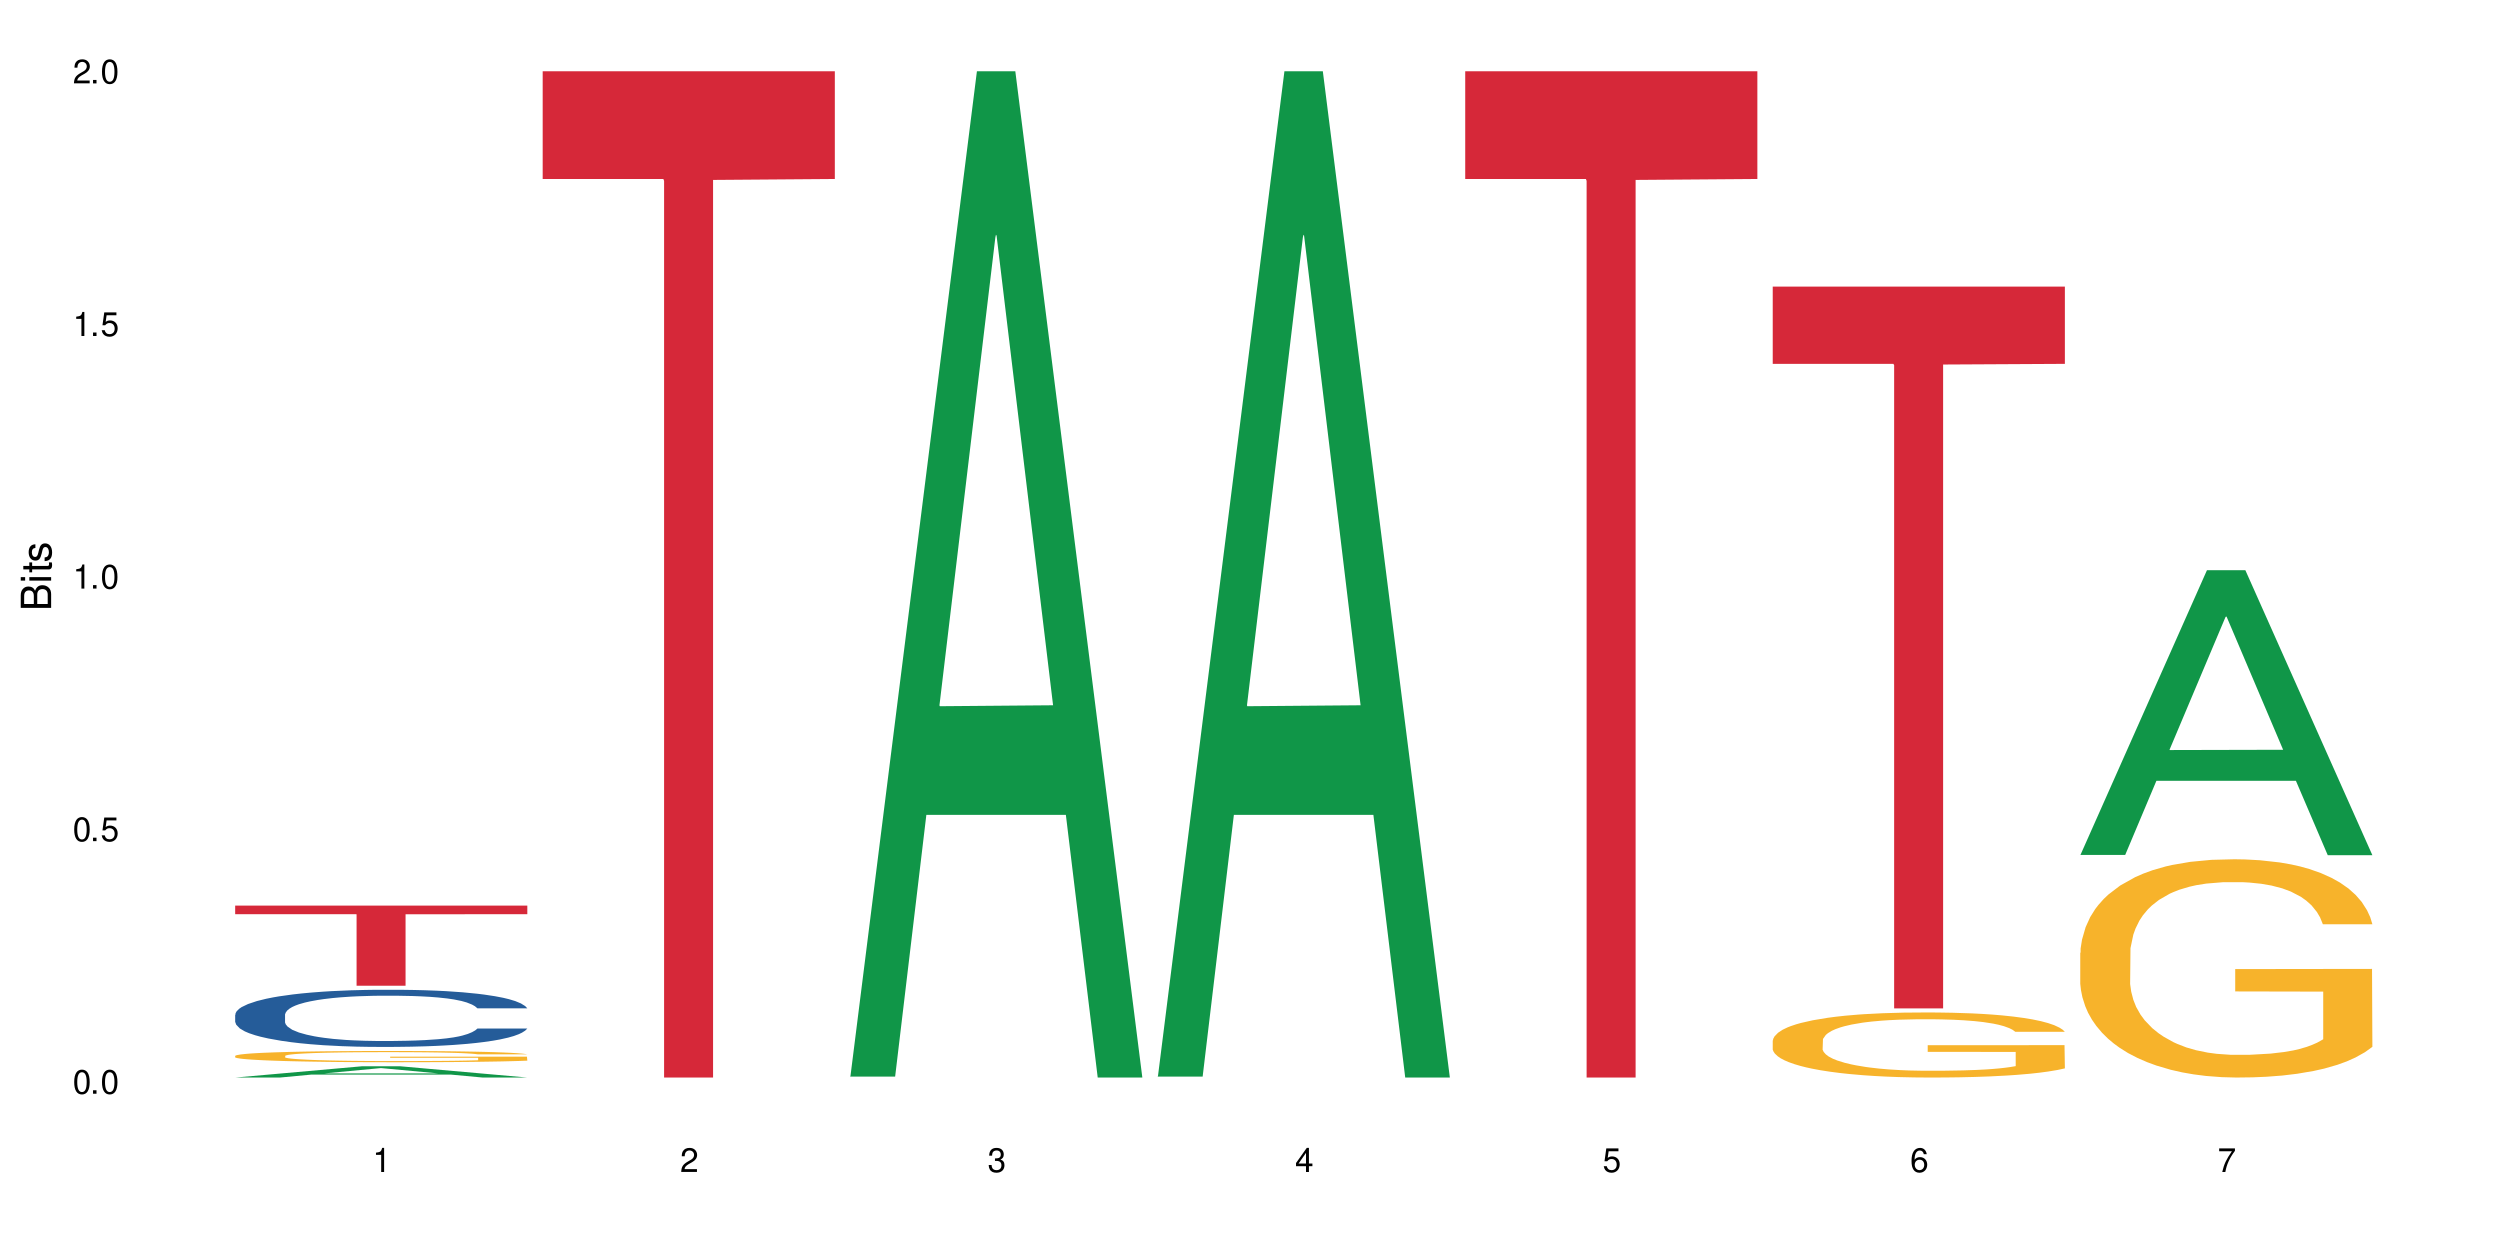
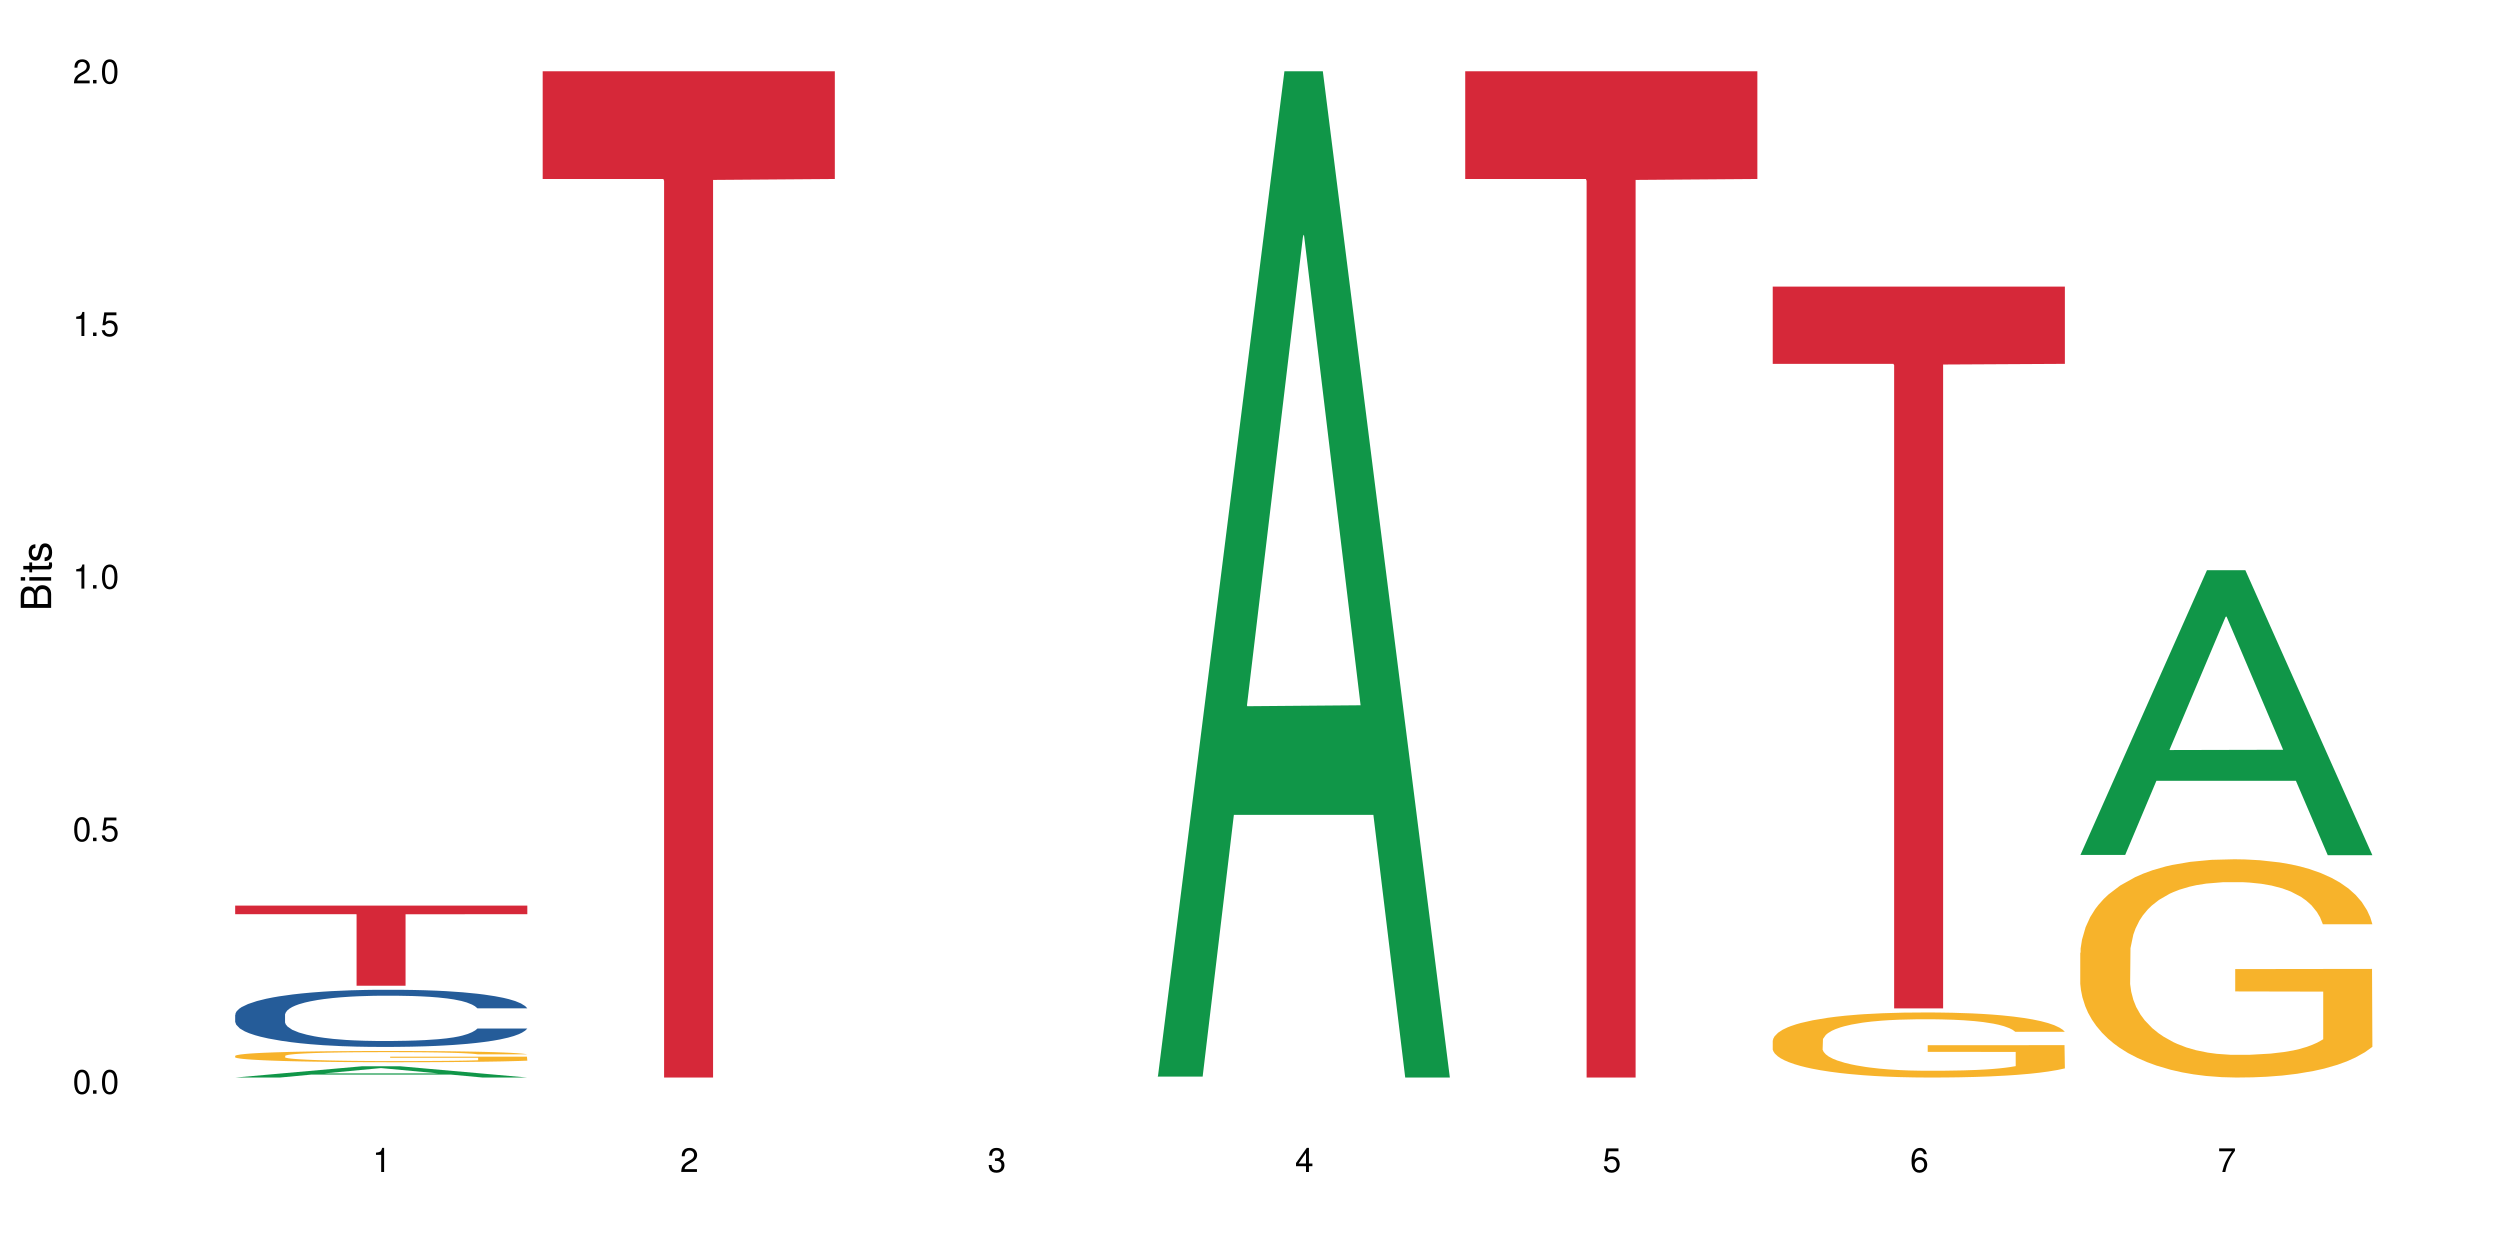
<svg xmlns="http://www.w3.org/2000/svg" xmlns:xlink="http://www.w3.org/1999/xlink" width="720" height="360" viewBox="0 0 720 360">
  <defs>
    <g>
      <g id="glyph-0-0">
</g>
      <g id="glyph-0-1">
        <path d="M 2.641 -6.938 C 2 -6.938 1.422 -6.656 1.078 -6.172 C 0.641 -5.562 0.406 -4.641 0.406 -3.359 C 0.406 -1.016 1.188 0.219 2.641 0.219 C 4.078 0.219 4.859 -1.016 4.859 -3.297 C 4.859 -4.641 4.656 -5.547 4.203 -6.172 C 3.844 -6.656 3.281 -6.938 2.641 -6.938 Z M 2.641 -6.188 C 3.547 -6.188 4 -5.25 4 -3.375 C 4 -1.406 3.562 -0.484 2.625 -0.484 C 1.734 -0.484 1.281 -1.438 1.281 -3.344 C 1.281 -5.25 1.734 -6.188 2.641 -6.188 Z M 2.641 -6.188 " />
      </g>
      <g id="glyph-0-2">
        <path d="M 1.828 -1 L 0.828 -1 L 0.828 0 L 1.828 0 Z M 1.828 -1 " />
      </g>
      <g id="glyph-0-3">
        <path d="M 4.562 -6.797 L 1.062 -6.797 L 0.547 -3.094 L 1.328 -3.094 C 1.719 -3.562 2.047 -3.734 2.578 -3.734 C 3.484 -3.734 4.062 -3.109 4.062 -2.094 C 4.062 -1.125 3.484 -0.531 2.578 -0.531 C 1.828 -0.531 1.375 -0.906 1.188 -1.672 L 0.328 -1.672 C 0.453 -1.109 0.547 -0.844 0.75 -0.594 C 1.125 -0.078 1.828 0.219 2.594 0.219 C 3.969 0.219 4.922 -0.781 4.922 -2.219 C 4.922 -3.562 4.031 -4.484 2.719 -4.484 C 2.25 -4.484 1.859 -4.359 1.469 -4.062 L 1.734 -5.969 L 4.562 -5.969 Z M 4.562 -6.797 " />
      </g>
      <g id="glyph-0-4">
        <path d="M 2.484 -4.938 L 2.484 0 L 3.328 0 L 3.328 -6.938 L 2.766 -6.938 C 2.469 -5.875 2.281 -5.734 0.984 -5.562 L 0.984 -4.938 Z M 2.484 -4.938 " />
      </g>
      <g id="glyph-0-5">
        <path d="M 4.859 -0.828 L 1.281 -0.828 C 1.359 -1.406 1.672 -1.781 2.5 -2.281 L 3.469 -2.828 C 4.406 -3.344 4.906 -4.062 4.906 -4.906 C 4.906 -5.484 4.672 -6.031 4.266 -6.406 C 3.859 -6.766 3.375 -6.938 2.719 -6.938 C 1.859 -6.938 1.219 -6.625 0.844 -6.031 C 0.609 -5.672 0.5 -5.234 0.484 -4.531 L 1.328 -4.531 C 1.359 -5.016 1.406 -5.281 1.531 -5.516 C 1.75 -5.938 2.188 -6.203 2.703 -6.203 C 3.469 -6.203 4.031 -5.641 4.031 -4.891 C 4.031 -4.344 3.719 -3.859 3.125 -3.516 L 2.234 -3 C 0.812 -2.172 0.406 -1.531 0.328 -0.016 L 4.859 -0.016 Z M 4.859 -0.828 " />
      </g>
      <g id="glyph-0-6">
        <path d="M 2.125 -3.188 L 2.578 -3.188 C 3.5 -3.188 3.984 -2.766 3.984 -1.922 C 3.984 -1.062 3.469 -0.531 2.594 -0.531 C 1.656 -0.531 1.203 -1 1.156 -2.016 L 0.312 -2.016 C 0.344 -1.453 0.438 -1.094 0.609 -0.781 C 0.953 -0.109 1.625 0.219 2.547 0.219 C 3.953 0.219 4.859 -0.625 4.859 -1.938 C 4.859 -2.828 4.516 -3.297 3.703 -3.594 C 4.344 -3.844 4.656 -4.328 4.656 -5.031 C 4.656 -6.219 3.875 -6.938 2.578 -6.938 C 1.203 -6.938 0.484 -6.172 0.453 -4.703 L 1.297 -4.703 C 1.312 -5.125 1.344 -5.359 1.453 -5.578 C 1.641 -5.969 2.062 -6.203 2.594 -6.203 C 3.344 -6.203 3.797 -5.75 3.797 -5 C 3.797 -4.516 3.609 -4.219 3.25 -4.047 C 3.016 -3.953 2.703 -3.922 2.125 -3.906 Z M 2.125 -3.188 " />
      </g>
      <g id="glyph-0-7">
        <path d="M 3.141 -1.672 L 3.141 0 L 3.984 0 L 3.984 -1.672 L 4.984 -1.672 L 4.984 -2.438 L 3.984 -2.438 L 3.984 -6.938 L 3.359 -6.938 L 0.266 -2.578 L 0.266 -1.672 Z M 3.141 -2.438 L 1 -2.438 L 3.141 -5.5 Z M 3.141 -2.438 " />
      </g>
      <g id="glyph-0-8">
        <path d="M 4.781 -5.125 C 4.609 -6.266 3.891 -6.938 2.844 -6.938 C 2.094 -6.938 1.422 -6.578 1.031 -5.953 C 0.594 -5.266 0.406 -4.422 0.406 -3.172 C 0.406 -2 0.578 -1.25 0.984 -0.641 C 1.359 -0.078 1.953 0.219 2.703 0.219 C 3.984 0.219 4.922 -0.75 4.922 -2.094 C 4.922 -3.375 4.062 -4.281 2.844 -4.281 C 2.172 -4.281 1.641 -4.031 1.281 -3.516 C 1.281 -5.234 1.828 -6.188 2.797 -6.188 C 3.391 -6.188 3.797 -5.797 3.938 -5.125 Z M 2.734 -3.531 C 3.547 -3.531 4.062 -2.953 4.062 -2.031 C 4.062 -1.156 3.484 -0.531 2.703 -0.531 C 1.922 -0.531 1.328 -1.188 1.328 -2.078 C 1.328 -2.938 1.906 -3.531 2.734 -3.531 Z M 2.734 -3.531 " />
      </g>
      <g id="glyph-0-9">
        <path d="M 4.984 -6.797 L 0.438 -6.797 L 0.438 -5.969 L 4.109 -5.969 C 2.5 -3.656 1.828 -2.234 1.328 0 L 2.219 0 C 2.594 -2.172 3.453 -4.047 4.984 -6.094 Z M 4.984 -6.797 " />
      </g>
      <g id="glyph-1-0">
</g>
      <g id="glyph-1-1">
        <path d="M 0 -0.953 L 0 -4.891 C 0 -5.719 -0.234 -6.344 -0.734 -6.797 C -1.188 -7.234 -1.812 -7.469 -2.5 -7.469 C -3.547 -7.469 -4.188 -7 -4.625 -5.875 C -4.984 -6.688 -5.625 -7.094 -6.531 -7.094 C -7.172 -7.094 -7.734 -6.859 -8.141 -6.391 C -8.562 -5.922 -8.75 -5.344 -8.75 -4.5 L -8.75 -0.953 Z M -4.984 -2.062 L -7.766 -2.062 L -7.766 -4.219 C -7.766 -4.844 -7.688 -5.203 -7.453 -5.5 C -7.219 -5.812 -6.859 -5.969 -6.375 -5.969 C -5.891 -5.969 -5.531 -5.812 -5.297 -5.5 C -5.062 -5.203 -4.984 -4.844 -4.984 -4.219 Z M -0.984 -2.062 L -4 -2.062 L -4 -4.781 C -4 -5.766 -3.438 -6.359 -2.484 -6.359 C -1.547 -6.359 -0.984 -5.766 -0.984 -4.781 Z M -0.984 -2.062 " />
      </g>
      <g id="glyph-1-2">
        <path d="M -6.281 -1.797 L -6.281 -0.797 L 0 -0.797 L 0 -1.797 Z M -8.75 -1.797 L -8.75 -0.797 L -7.484 -0.797 L -7.484 -1.797 Z M -8.75 -1.797 " />
      </g>
      <g id="glyph-1-3">
        <path d="M -6.281 -3.047 L -6.281 -2.016 L -8.016 -2.016 L -8.016 -1.016 L -6.281 -1.016 L -6.281 -0.172 L -5.469 -0.172 L -5.469 -1.016 L -0.719 -1.016 C -0.078 -1.016 0.281 -1.453 0.281 -2.234 C 0.281 -2.5 0.25 -2.719 0.188 -3.047 L -0.641 -3.047 C -0.609 -2.906 -0.594 -2.766 -0.594 -2.562 C -0.594 -2.141 -0.719 -2.016 -1.156 -2.016 L -5.469 -2.016 L -5.469 -3.047 Z M -6.281 -3.047 " />
      </g>
      <g id="glyph-1-4">
        <path d="M -4.531 -5.25 C -5.766 -5.25 -6.469 -4.422 -6.469 -2.969 C -6.469 -1.516 -5.719 -0.562 -4.547 -0.562 C -3.562 -0.562 -3.094 -1.062 -2.734 -2.562 L -2.516 -3.484 C -2.344 -4.188 -2.094 -4.469 -1.641 -4.469 C -1.047 -4.469 -0.641 -3.875 -0.641 -3 C -0.641 -2.453 -0.797 -2 -1.062 -1.75 C -1.25 -1.594 -1.422 -1.531 -1.875 -1.469 L -1.875 -0.406 C -0.422 -0.453 0.281 -1.266 0.281 -2.922 C 0.281 -4.5 -0.5 -5.516 -1.719 -5.516 C -2.656 -5.516 -3.172 -4.984 -3.469 -3.734 L -3.703 -2.766 C -3.891 -1.953 -4.156 -1.609 -4.594 -1.609 C -5.188 -1.609 -5.547 -2.125 -5.547 -2.938 C -5.547 -3.75 -5.203 -4.172 -4.531 -4.203 Z M -4.531 -5.25 " />
      </g>
    </g>
  </defs>
-   <rect x="-72" y="-36" width="864" height="432" fill="rgb(100%, 100%, 100%)" fill-opacity="1" />
  <path fill-rule="nonzero" fill="rgb(6.275%, 58.824%, 28.235%)" fill-opacity="1" d="M 67.73 310.328 L 67.82 310.328 L 104.227 307.09 L 115.281 307.09 L 151.867 310.332 L 139.012 310.332 L 129.844 309.484 L 89.664 309.484 L 80.676 310.328 L 67.73 310.328 L 93.527 309.137 L 126.156 309.133 L 109.887 307.621 L 109.707 307.617 L 109.527 307.625 L 93.438 309.133 L 93.527 309.137 Z M 67.73 310.328 " />
  <path fill-rule="nonzero" fill="rgb(14.51%, 36.078%, 60%)" fill-opacity="1" d="M 67.73 292.219 L 67.832 292.203 L 67.832 291.844 L 68.141 291.27 L 68.859 290.547 L 69.578 290.051 L 71.426 289.164 L 73.988 288.305 L 76.656 287.645 L 78.605 287.254 L 80.352 286.953 L 84.352 286.395 L 86.918 286.109 L 89.688 285.852 L 93.074 285.598 L 95.535 285.445 L 101.078 285.207 L 105.18 285.102 L 108.363 285.055 L 115.238 285.055 L 119.34 285.117 L 122.316 285.191 L 125.598 285.312 L 128.371 285.445 L 133.191 285.777 L 137.5 286.199 L 139.449 286.441 L 142.527 286.906 L 144.891 287.359 L 146.531 287.75 L 148.379 288.305 L 150.02 288.984 L 151.25 289.75 L 151.867 290.398 L 137.5 290.398 L 136.785 289.797 L 135.961 289.328 L 134.422 288.711 L 132.883 288.277 L 130.73 287.84 L 128.781 287.555 L 126.113 287.27 L 123.754 287.086 L 121.289 286.953 L 118.93 286.859 L 114.414 286.77 L 109.184 286.77 L 107.234 286.801 L 103.23 286.922 L 101.078 287.027 L 98 287.238 L 95.844 287.434 L 93.281 287.734 L 91.535 287.988 L 89.379 288.383 L 87.84 288.727 L 86.098 289.223 L 85.07 289.602 L 84.148 290.023 L 83.328 290.52 L 82.711 291.043 L 82.301 291.602 L 82.094 292.145 L 82.094 294.477 L 82.301 295.02 L 82.812 295.648 L 84.148 296.566 L 86.098 297.367 L 88.355 297.996 L 90.508 298.449 L 91.742 298.66 L 93.383 298.898 L 95.945 299.203 L 99.641 299.504 L 101.797 299.621 L 105.078 299.742 L 108.465 299.805 L 112.98 299.805 L 116.98 299.742 L 119.648 299.668 L 122.418 299.547 L 126.215 299.293 L 128.574 299.051 L 130.629 298.766 L 132.168 298.48 L 133.191 298.238 L 134.73 297.773 L 135.961 297.262 L 136.887 296.734 L 137.5 296.223 L 151.867 296.223 L 151.25 296.824 L 150.328 297.41 L 149.402 297.848 L 147.969 298.375 L 146.324 298.84 L 143.965 299.367 L 142.016 299.715 L 139.449 300.09 L 137.09 300.375 L 134.527 300.633 L 130.73 300.934 L 128.266 301.082 L 125.598 301.219 L 122.418 301.34 L 118.418 301.445 L 114.109 301.504 L 110.105 301.52 L 105.797 301.488 L 102.617 301.43 L 98.41 301.293 L 93.176 301.023 L 89.379 300.734 L 86.406 300.449 L 83.84 300.148 L 80.969 299.742 L 77.273 299.082 L 75.016 298.57 L 73.477 298.148 L 71.734 297.562 L 70.5 297.035 L 69.066 296.191 L 68.039 295.125 L 67.73 294.297 Z M 67.73 292.219 " />
  <path fill-rule="nonzero" fill="rgb(96.863%, 70.196%, 16.863%)" fill-opacity="1" d="M 67.73 304.07 L 67.832 304.07 L 67.832 304.008 L 68.242 303.875 L 69.27 303.691 L 70.605 303.543 L 72.039 303.422 L 72.965 303.359 L 74.504 303.273 L 75.836 303.207 L 79.223 303.074 L 83.531 302.949 L 85.891 302.895 L 88.559 302.844 L 92.355 302.789 L 94.102 302.77 L 99.438 302.723 L 105.488 302.691 L 112.16 302.684 L 115.238 302.688 L 119.441 302.699 L 125.188 302.73 L 128.473 302.758 L 131.039 302.789 L 133.707 302.828 L 136.988 302.887 L 140.066 302.957 L 142.527 303.027 L 144.992 303.117 L 147.043 303.211 L 148.789 303.316 L 150.328 303.441 L 151.25 303.543 L 151.867 303.648 L 137.605 303.648 L 136.785 303.543 L 135.859 303.465 L 134.32 303.367 L 132.781 303.297 L 131.242 303.238 L 128.371 303.164 L 125.906 303.113 L 122.828 303.074 L 119.855 303.047 L 116.469 303.027 L 114.414 303.023 L 108.977 303.023 L 104.055 303.043 L 101.18 303.066 L 99.129 303.09 L 96.254 303.137 L 94.512 303.172 L 93.484 303.195 L 90.406 303.285 L 88.355 303.371 L 87.227 303.426 L 85.789 303.516 L 84.762 303.594 L 83.633 303.715 L 83.02 303.801 L 82.199 304.004 L 82.094 304.535 L 82.402 304.648 L 83.02 304.77 L 83.84 304.879 L 85.07 304.988 L 86.301 305.074 L 88.457 305.191 L 90.305 305.27 L 91.742 305.32 L 94.512 305.398 L 95.641 305.426 L 98.309 305.477 L 101.078 305.52 L 104.465 305.555 L 107.027 305.574 L 111.133 305.59 L 116.363 305.59 L 122.52 305.57 L 126.422 305.547 L 129.09 305.523 L 130.832 305.504 L 132.988 305.469 L 134.527 305.441 L 135.961 305.406 L 137.707 305.355 L 137.707 304.648 L 112.363 304.645 L 112.363 304.316 L 151.762 304.312 L 151.867 305.469 L 149.711 305.551 L 147.043 305.625 L 144.48 305.688 L 141.812 305.734 L 138.016 305.793 L 134.938 305.828 L 130.215 305.871 L 125.906 305.895 L 121.395 305.914 L 117.391 305.922 L 112.672 305.926 L 108.465 305.918 L 103.949 305.902 L 100.359 305.879 L 97.074 305.848 L 93.793 305.809 L 89.688 305.746 L 87.02 305.699 L 84.25 305.637 L 81.48 305.562 L 79.016 305.48 L 77.375 305.418 L 75.734 305.348 L 73.988 305.258 L 72.348 305.16 L 71.117 305.066 L 69.988 304.965 L 69.168 304.867 L 68.348 304.73 L 67.938 304.625 L 67.73 304.535 Z M 67.73 304.07 " />
  <path fill-rule="nonzero" fill="rgb(83.922%, 15.686%, 22.353%)" fill-opacity="1" d="M 67.73 260.816 L 151.867 260.816 L 151.867 263.289 L 116.801 263.309 L 116.801 283.891 L 102.695 283.891 L 102.695 263.332 L 102.488 263.289 L 67.73 263.289 Z M 67.73 260.816 " />
  <path fill-rule="nonzero" fill="rgb(83.922%, 15.686%, 22.353%)" fill-opacity="1" d="M 156.293 20.527 L 240.43 20.527 L 240.43 51.547 L 205.363 51.82 L 205.363 310.332 L 191.258 310.332 L 191.258 52.094 L 191.051 51.547 L 156.293 51.547 Z M 156.293 20.527 " />
-   <path fill-rule="nonzero" fill="rgb(6.275%, 58.824%, 28.235%)" fill-opacity="1" d="M 244.859 310.059 L 244.949 309.789 L 281.352 20.527 L 292.41 20.527 L 328.992 310.332 L 316.141 310.332 L 306.969 234.684 L 266.789 234.684 L 257.801 310.059 L 244.859 310.059 L 270.656 203.391 L 303.285 203.117 L 287.016 67.875 L 286.836 67.602 L 286.656 68.418 L 270.566 203.117 L 270.656 203.391 Z M 244.859 310.059 " />
  <path fill-rule="nonzero" fill="rgb(6.275%, 58.824%, 28.235%)" fill-opacity="1" d="M 333.422 310.059 L 333.512 309.789 L 369.914 20.527 L 380.973 20.527 L 417.555 310.332 L 404.703 310.332 L 395.535 234.684 L 355.355 234.684 L 346.363 310.059 L 333.422 310.059 L 359.219 203.391 L 391.848 203.117 L 375.578 67.875 L 375.398 67.602 L 375.219 68.418 L 359.129 203.117 L 359.219 203.391 Z M 333.422 310.059 " />
  <path fill-rule="nonzero" fill="rgb(83.922%, 15.686%, 22.353%)" fill-opacity="1" d="M 421.984 20.527 L 506.121 20.527 L 506.121 51.547 L 471.055 51.82 L 471.055 310.332 L 456.945 310.332 L 456.945 52.094 L 456.742 51.547 L 421.984 51.547 Z M 421.984 20.527 " />
  <path fill-rule="nonzero" fill="rgb(96.863%, 70.196%, 16.863%)" fill-opacity="1" d="M 510.547 299.617 L 510.652 299.598 L 510.652 299.258 L 511.062 298.484 L 512.086 297.426 L 513.422 296.551 L 514.855 295.867 L 515.781 295.508 L 517.32 294.992 L 518.652 294.617 L 522.039 293.848 L 526.348 293.129 L 528.707 292.82 L 531.375 292.527 L 535.172 292.203 L 536.918 292.082 L 542.254 291.809 L 548.305 291.637 L 554.977 291.586 L 558.055 291.605 L 562.262 291.672 L 568.008 291.859 L 571.289 292.031 L 573.855 292.203 L 576.523 292.426 L 579.805 292.77 L 582.883 293.18 L 585.348 293.59 L 587.809 294.102 L 589.859 294.652 L 591.605 295.25 L 593.145 295.969 L 594.066 296.57 L 594.684 297.168 L 580.422 297.168 L 579.602 296.57 L 578.676 296.105 L 577.137 295.543 L 575.598 295.129 L 574.059 294.805 L 571.188 294.359 L 568.723 294.086 L 565.645 293.848 L 562.672 293.691 L 559.285 293.59 L 557.234 293.555 L 551.793 293.555 L 546.871 293.676 L 543.996 293.812 L 541.945 293.949 L 539.07 294.207 L 537.328 294.41 L 536.301 294.547 L 533.223 295.078 L 531.172 295.559 L 530.043 295.883 L 528.605 296.398 L 527.582 296.859 L 526.453 297.543 L 525.836 298.059 L 525.016 299.223 L 524.914 302.305 L 525.219 302.953 L 525.836 303.656 L 526.656 304.273 L 527.887 304.922 L 529.121 305.418 L 531.273 306.086 L 533.121 306.531 L 534.559 306.824 L 537.328 307.285 L 538.457 307.438 L 541.125 307.746 L 543.895 307.988 L 547.281 308.191 L 549.844 308.297 L 553.949 308.379 L 559.184 308.379 L 565.34 308.277 L 569.238 308.141 L 571.906 308.004 L 573.648 307.883 L 575.805 307.695 L 577.344 307.523 L 578.781 307.336 L 580.523 307.047 L 580.523 302.953 L 555.18 302.938 L 555.18 301.02 L 594.582 301.004 L 594.684 307.695 L 592.527 308.16 L 589.859 308.602 L 587.297 308.945 L 584.629 309.238 L 580.832 309.562 L 577.754 309.766 L 573.035 310.008 L 568.723 310.16 L 564.211 310.266 L 560.207 310.316 L 555.488 310.332 L 551.281 310.297 L 546.766 310.195 L 543.176 310.059 L 539.895 309.887 L 536.609 309.664 L 532.504 309.305 L 529.836 309.016 L 527.066 308.656 L 524.297 308.227 L 521.836 307.766 L 520.191 307.406 L 518.551 306.996 L 516.809 306.48 L 515.164 305.898 L 513.934 305.367 L 512.805 304.77 L 511.984 304.203 L 511.164 303.434 L 510.754 302.816 L 510.547 302.285 Z M 510.547 299.617 " />
  <path fill-rule="nonzero" fill="rgb(83.922%, 15.686%, 22.353%)" fill-opacity="1" d="M 510.547 82.535 L 594.684 82.535 L 594.684 104.789 L 559.617 104.984 L 559.617 290.422 L 545.512 290.422 L 545.512 105.18 L 545.305 104.789 L 510.547 104.789 Z M 510.547 82.535 " />
  <path fill-rule="nonzero" fill="rgb(6.275%, 58.824%, 28.235%)" fill-opacity="1" d="M 599.113 246.223 L 599.203 246.145 L 635.605 164.219 L 646.664 164.219 L 683.246 246.301 L 670.395 246.301 L 661.223 224.875 L 621.043 224.875 L 612.055 246.223 L 599.113 246.223 L 624.91 216.012 L 657.539 215.934 L 641.27 177.629 L 641.09 177.555 L 640.91 177.785 L 624.82 215.934 L 624.91 216.012 Z M 599.113 246.223 " />
  <path fill-rule="nonzero" fill="rgb(96.863%, 70.196%, 16.863%)" fill-opacity="1" d="M 599.113 274.391 L 599.215 274.332 L 599.215 273.184 L 599.625 270.602 L 600.652 267.043 L 601.984 264.113 L 603.422 261.816 L 604.344 260.613 L 605.883 258.891 L 607.219 257.625 L 610.602 255.043 L 614.914 252.629 L 617.273 251.598 L 619.941 250.621 L 623.738 249.531 L 625.48 249.129 L 630.816 248.211 L 636.871 247.637 L 643.539 247.465 L 646.617 247.52 L 650.824 247.75 L 656.57 248.383 L 659.852 248.957 L 662.418 249.531 L 665.086 250.277 L 668.367 251.426 L 671.445 252.805 L 673.91 254.18 L 676.371 255.902 L 678.426 257.742 L 680.168 259.75 L 681.707 262.16 L 682.633 264.172 L 683.246 266.18 L 668.984 266.18 L 668.164 264.172 L 667.242 262.621 L 665.703 260.727 L 664.164 259.348 L 662.625 258.258 L 659.75 256.766 L 657.289 255.848 L 654.211 255.043 L 651.234 254.527 L 647.848 254.18 L 645.797 254.066 L 640.359 254.066 L 635.434 254.469 L 632.559 254.926 L 630.508 255.387 L 627.637 256.246 L 625.891 256.938 L 624.863 257.395 L 621.785 259.176 L 619.734 260.785 L 618.605 261.875 L 617.168 263.598 L 616.145 265.148 L 615.016 267.445 L 614.398 269.168 L 613.578 273.07 L 613.477 283.406 L 613.785 285.586 L 614.398 287.941 L 615.219 290.008 L 616.453 292.188 L 617.684 293.855 L 619.836 296.094 L 621.684 297.586 L 623.121 298.562 L 625.891 300.113 L 627.02 300.629 L 629.688 301.664 L 632.457 302.465 L 635.844 303.156 L 638.41 303.5 L 642.512 303.789 L 647.746 303.789 L 653.902 303.441 L 657.801 302.984 L 660.469 302.523 L 662.211 302.121 L 664.367 301.492 L 665.906 300.918 L 667.344 300.285 L 669.086 299.309 L 669.086 285.586 L 643.742 285.531 L 643.742 279.098 L 683.145 279.043 L 683.246 301.492 L 681.094 303.039 L 678.426 304.535 L 675.859 305.684 L 673.191 306.656 L 669.395 307.75 L 666.316 308.438 L 661.598 309.242 L 657.289 309.758 L 652.773 310.102 L 648.773 310.273 L 644.051 310.332 L 639.844 310.219 L 635.332 309.875 L 631.738 309.414 L 628.457 308.84 L 625.172 308.094 L 621.07 306.887 L 618.402 305.91 L 615.629 304.707 L 612.859 303.27 L 610.398 301.719 L 608.758 300.516 L 607.113 299.137 L 605.371 297.414 L 603.73 295.461 L 602.496 293.684 L 601.367 291.672 L 600.547 289.777 L 599.727 287.195 L 599.316 285.129 L 599.113 283.348 Z M 599.113 274.391 " />
  <g fill="rgb(0%, 0%, 0%)" fill-opacity="1">
    <use xlink:href="#glyph-0-1" x="20.965" y="314.993" />
    <use xlink:href="#glyph-0-2" x="25.965" y="314.993" />
    <use xlink:href="#glyph-0-1" x="28.965" y="314.993" />
  </g>
  <g fill="rgb(0%, 0%, 0%)" fill-opacity="1">
    <use xlink:href="#glyph-0-1" x="20.965" y="242.251" />
    <use xlink:href="#glyph-0-2" x="25.965" y="242.251" />
    <use xlink:href="#glyph-0-3" x="28.965" y="242.251" />
  </g>
  <g fill="rgb(0%, 0%, 0%)" fill-opacity="1">
    <use xlink:href="#glyph-0-4" x="20.965" y="169.509" />
    <use xlink:href="#glyph-0-2" x="25.965" y="169.509" />
    <use xlink:href="#glyph-0-1" x="28.965" y="169.509" />
  </g>
  <g fill="rgb(0%, 0%, 0%)" fill-opacity="1">
    <use xlink:href="#glyph-0-4" x="20.965" y="96.767" />
    <use xlink:href="#glyph-0-2" x="25.965" y="96.767" />
    <use xlink:href="#glyph-0-3" x="28.965" y="96.767" />
  </g>
  <g fill="rgb(0%, 0%, 0%)" fill-opacity="1">
    <use xlink:href="#glyph-0-5" x="20.965" y="24.024" />
    <use xlink:href="#glyph-0-2" x="25.965" y="24.024" />
    <use xlink:href="#glyph-0-1" x="28.965" y="24.024" />
  </g>
  <g fill="rgb(0%, 0%, 0%)" fill-opacity="1">
    <use xlink:href="#glyph-0-4" x="107.297" y="337.532" />
  </g>
  <g fill="rgb(0%, 0%, 0%)" fill-opacity="1">
    <use xlink:href="#glyph-0-5" x="195.863" y="337.532" />
  </g>
  <g fill="rgb(0%, 0%, 0%)" fill-opacity="1">
    <use xlink:href="#glyph-0-6" x="284.426" y="337.532" />
  </g>
  <g fill="rgb(0%, 0%, 0%)" fill-opacity="1">
    <use xlink:href="#glyph-0-7" x="372.988" y="337.532" />
  </g>
  <g fill="rgb(0%, 0%, 0%)" fill-opacity="1">
    <use xlink:href="#glyph-0-3" x="461.551" y="337.532" />
  </g>
  <g fill="rgb(0%, 0%, 0%)" fill-opacity="1">
    <use xlink:href="#glyph-0-8" x="550.117" y="337.532" />
  </g>
  <g fill="rgb(0%, 0%, 0%)" fill-opacity="1">
    <use xlink:href="#glyph-0-9" x="638.68" y="337.532" />
  </g>
  <g fill="rgb(0%, 0%, 0%)" fill-opacity="1">
    <use xlink:href="#glyph-1-1" x="14.725" y="176.012" />
    <use xlink:href="#glyph-1-2" x="14.725" y="168.012" />
    <use xlink:href="#glyph-1-3" x="14.725" y="165.012" />
    <use xlink:href="#glyph-1-4" x="14.725" y="162.012" />
  </g>
</svg>